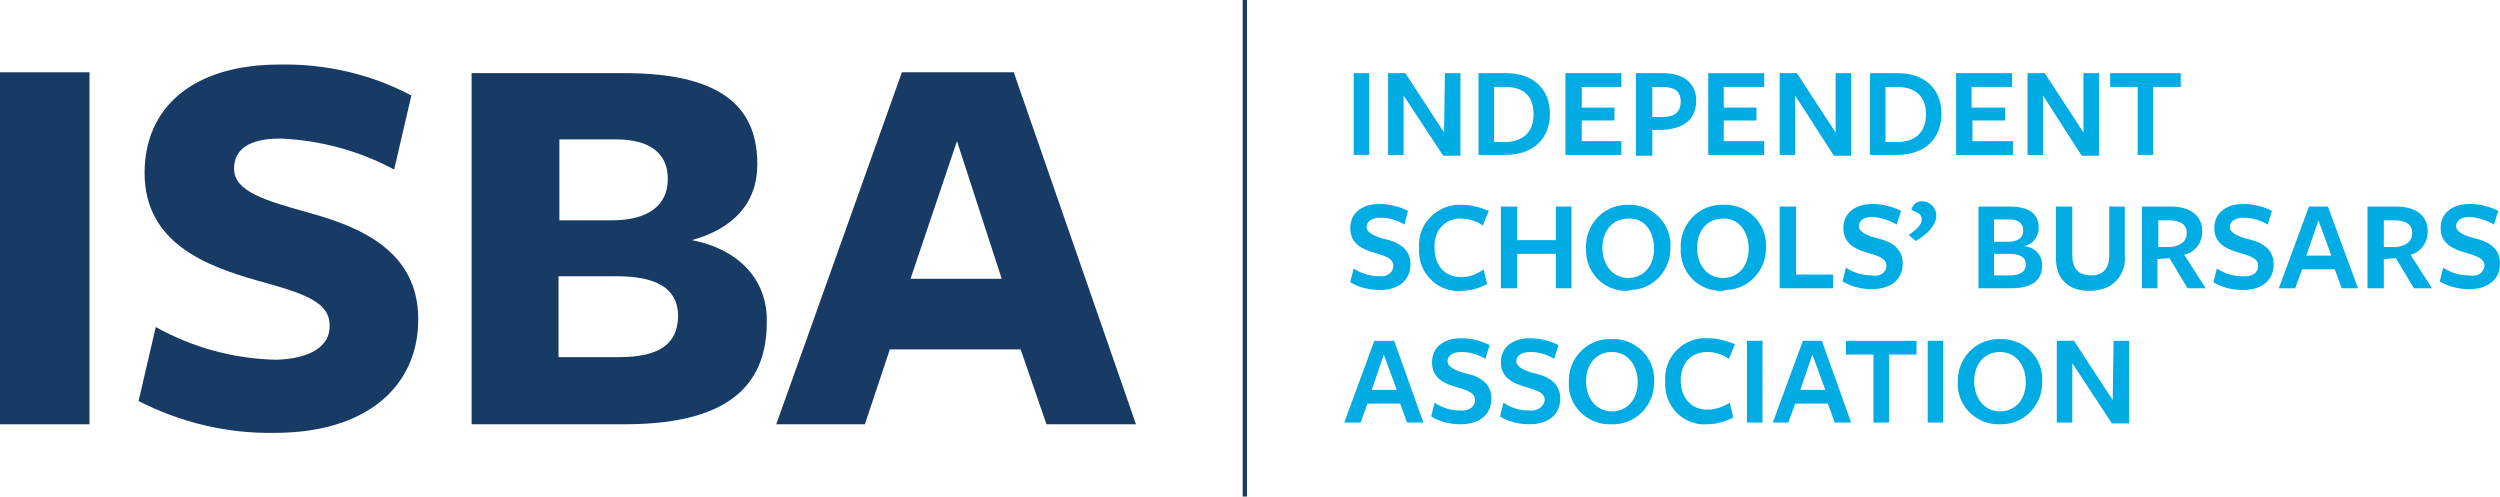
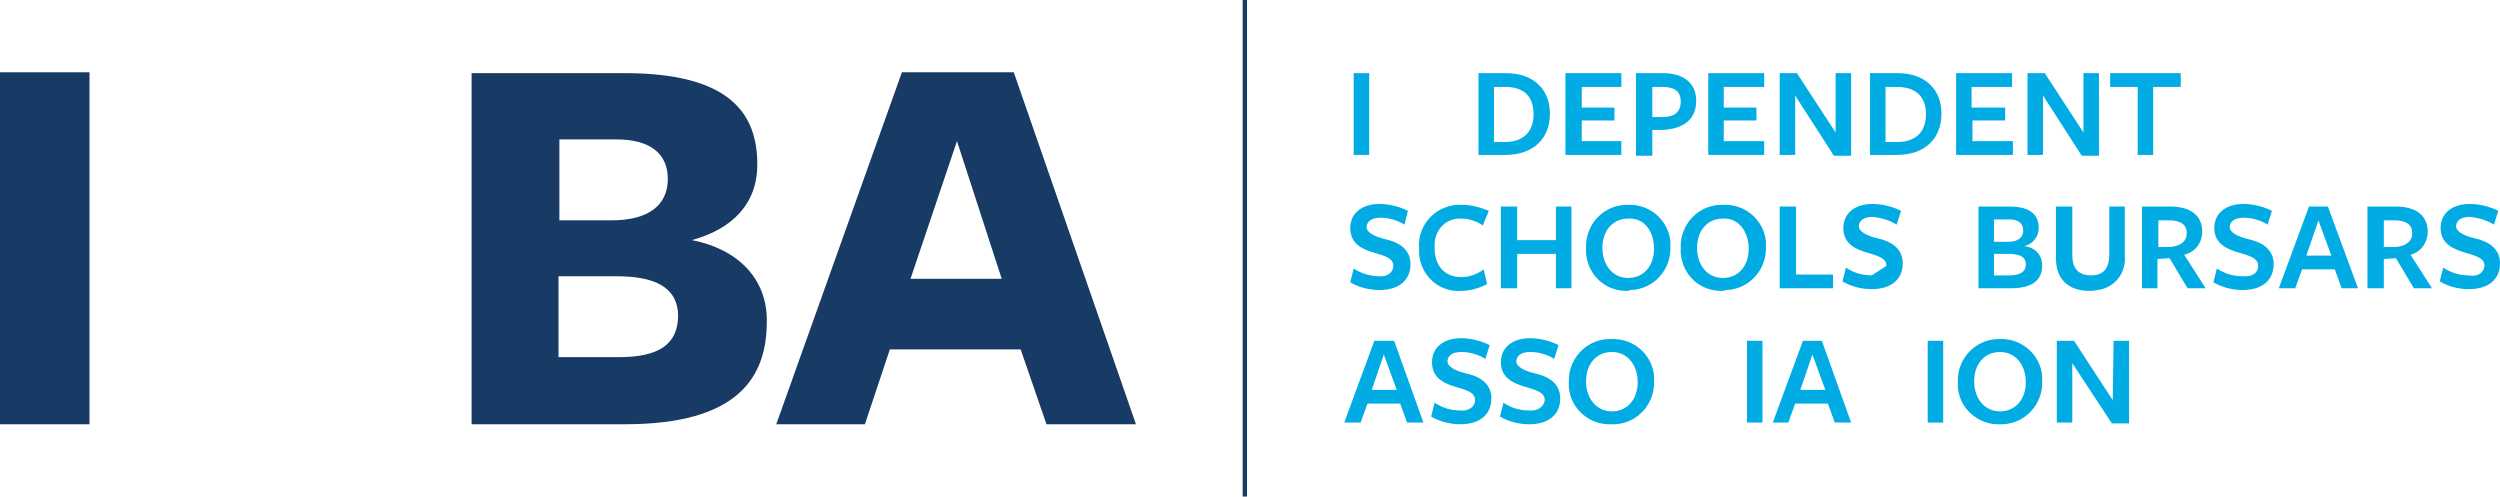
<svg xmlns="http://www.w3.org/2000/svg" version="1.1" id="Layer_1" x="0px" y="0px" viewBox="0 0 290.5 57.7" style="enable-background:new 0 0 290.5 57.7;" xml:space="preserve">
  <style type="text/css">
	.st0{fill:#173B64;}
	.st1{fill:#00ACE3;}
</style>
  <g>
    <path class="st0" d="M0,49.3h10.4V8.4H0V49.3z" />
-     <path class="st0" d="M38.3,37.8c0-2.7-2.9-3.7-8.4-5.2c-6-1.7-13.1-4.4-13.1-12.5c0-7.6,5.6-12.6,15.7-12.6   c5.3-0.1,10.6,1.1,15.3,3.6l-2,8.6c-4.1-2.2-8.6-3.4-13.2-3.6c-3.6,0-5.4,1.2-5.4,3.5c0,2.7,3.7,3.7,8.6,5.1   c6.3,1.7,12.8,4.6,12.8,12.4s-6,13.2-16.7,13.2c-5.5,0.1-10.9-1.2-15.8-3.7l2-8.6c4.3,2.4,9.1,3.7,14,3.8   C35.9,41.7,38.4,40.3,38.3,37.8" />
    <path class="st0" d="M80.4,27.9c4.7-1.3,7.6-4.2,7.6-8.8c0-6-3.3-10.6-15.4-10.6H54.8v40.8h17.8c13.1,0,16.5-5.4,16.5-11.9   C89.2,32.3,85.6,28.9,80.4,27.9z M64.9,16.2h6.7c3.9,0,6,1.6,6,4.6s-2.2,4.8-6.5,4.8h-6.1V16.2z M71.9,41.5h-7v-9.4h6.7   c4.4,0,7.2,1.2,7.2,4.7C78.7,40,76.6,41.5,71.9,41.5L71.9,41.5z" />
    <path class="st0" d="M117.8,8.4h-13L90.2,49.3h10.3l2.9-8.7h15.2l3,8.7H132L117.8,8.4z M105.8,32.4l5.4-16l5.2,16H105.8z" />
    <path class="st1" d="M157.3,18h1.8V8.5h-1.8V18z" />
-     <path class="st1" d="M167.9,8.5h1.8v9.6h-2l-4.6-7V18h-1.8V8.5h2l4.5,6.9L167.9,8.5z" />
    <path class="st1" d="M174.9,10.1h-1.3v6.4h1.3c2,0,3.3-1.1,3.3-3.2S177.1,10.1,174.9,10.1 M174.9,18h-3.1V8.5h3.2   c3.2,0,5.1,1.9,5.1,4.7S178.3,18,174.9,18" />
    <path class="st1" d="M181.9,18V8.5h6.5v1.6h-4.6v2.4h3.8V14h-3.8v2.4h4.6V18H181.9z" />
    <path class="st1" d="M193.1,10.1H192v3.5h1.2c1.4,0,2.1-0.6,2.1-1.8S194.6,10.1,193.1,10.1 M193.1,15.1H192v3h-1.9V8.5h3.1   c2.6,0,3.9,1.3,3.9,3.2C197.1,13.9,195.6,15,193.1,15.1" />
    <path class="st1" d="M198.5,18V8.5h6.5v1.6h-4.7v2.4h3.8V14h-3.8v2.4h4.7V18H198.5z" />
    <path class="st1" d="M213.3,8.5h1.8v9.6h-2l-4.5-7V18h-1.8V8.5h2l4.5,6.9L213.3,8.5z" />
    <path class="st1" d="M220.4,10.1h-1.3v6.4h1.4c2,0,3.3-1.1,3.3-3.2S222.6,10.1,220.4,10.1 M220.4,18h-3.1V8.5h3.2   c3.2,0,5.1,1.9,5.1,4.7S223.8,18,220.4,18" />
    <path class="st1" d="M227.3,18V8.5h6.5v1.6h-4.7v2.4h3.9V14h-3.8v2.4h4.7V18H227.3z" />
    <path class="st1" d="M242.1,8.5h1.8v9.6h-2l-4.5-7V18h-1.8V8.5h2l4.5,6.9L242.1,8.5z" />
    <path class="st1" d="M250.2,10.1V18h-1.8v-7.9h-3.2V8.5h8.2v1.6H250.2z" />
    <path class="st1" d="M161.9,30.9c0-0.8-0.7-1.1-2.1-1.5s-2.9-1-2.9-2.9c0-1.7,1.3-2.8,3.4-2.8c1.1,0,2.3,0.3,3.3,0.8l-0.4,1.6   c-0.8-0.5-1.8-0.8-2.8-0.8c-1.1,0-1.6,0.5-1.6,1.1s0.9,1.1,2.2,1.4s2.9,1,2.9,2.9s-1.4,3-3.6,3c-1.2,0-2.4-0.3-3.4-0.9l0.4-1.6   c0.9,0.6,1.9,0.9,3,0.9C161.1,32.2,161.9,31.7,161.9,30.9" />
    <path class="st1" d="M172.3,26.2c-0.7-0.5-1.6-0.8-2.5-0.8c-1.7-0.1-3,1.2-3.1,2.9c0,0,0,0,0,0c0,0.1,0,0.3,0,0.5   c0,2.1,1.2,3.4,3.1,3.4c0.9,0,1.8-0.3,2.6-0.9l0.4,1.7c-0.9,0.5-2,0.8-3,0.8c-2.5,0.2-4.7-1.7-4.9-4.3c0-0.2,0-0.5,0-0.7   c-0.2-2.6,1.8-4.8,4.4-5c0,0,0,0,0,0h0.6c1.1,0,2.1,0.3,3.1,0.7L172.3,26.2z" />
    <path class="st1" d="M180.8,33.5v-4h-4.5v4h-1.9V24h1.9v3.9h4.5V24h1.8v9.5L180.8,33.5z" />
    <path class="st1" d="M189.2,25.4c-1.8,0-3,1.4-3,3.4s1.2,3.5,3,3.5s3-1.4,3-3.4S191.1,25.3,189.2,25.4 M189.2,33.8   c-2.6,0.1-4.7-1.8-4.9-4.4c0,0,0,0,0,0c0-0.2,0-0.4,0-0.6c-0.1-2.6,1.9-4.9,4.6-5h0.3c2.5-0.1,4.7,1.8,4.9,4.3c0,0,0,0,0,0   c0,0.2,0,0.4,0,0.6c0.1,2.6-1.9,4.9-4.6,5L189.2,33.8" />
    <path class="st1" d="M200.2,25.4c-1.8,0-3,1.4-3,3.4s1.2,3.5,3,3.5s3-1.4,3-3.4S202,25.3,200.2,25.4 M200.2,33.8   c-2.6,0.1-4.7-1.8-4.9-4.4c0,0,0,0,0,0c0-0.2,0-0.4,0-0.6c-0.1-2.6,1.9-4.9,4.6-5h0.4c2.5-0.1,4.7,1.8,4.9,4.3c0,0.2,0,0.4,0,0.6   c0.1,2.6-1.9,4.9-4.6,5L200.2,33.8" />
    <path class="st1" d="M206.8,33.5V24h1.9v7.9h4.3v1.6L206.8,33.5z" />
-     <path class="st1" d="M219.2,30.9c0-0.8-0.7-1.1-2.1-1.5s-2.9-1-2.9-2.9c0-1.7,1.3-2.8,3.4-2.8c1.1,0,2.3,0.3,3.3,0.8l-0.5,1.6   c-0.8-0.5-1.8-0.8-2.8-0.9c-1.1,0-1.6,0.5-1.6,1.1s0.9,1.1,2.2,1.4s2.9,1,2.9,2.9s-1.4,3-3.6,3c-1.2,0-2.4-0.3-3.4-0.9l0.4-1.6   c0.9,0.6,1.9,0.9,3,0.9C218.4,32.2,219.2,31.7,219.2,30.9" />
-     <path class="st1" d="M223.4,23.4c0.9,0,1.6,0.8,1.6,1.6l0,0c0,1.3-1.2,2.3-2.4,3l-0.8-0.7c1-0.7,1.5-1.2,1.5-1.8s-0.3-0.7-1.2-1.1   C222.2,23.8,222.8,23.3,223.4,23.4" />
+     <path class="st1" d="M219.2,30.9c0-0.8-0.7-1.1-2.1-1.5s-2.9-1-2.9-2.9c0-1.7,1.3-2.8,3.4-2.8c1.1,0,2.3,0.3,3.3,0.8l-0.5,1.6   c-0.8-0.5-1.8-0.8-2.8-0.9c-1.1,0-1.6,0.5-1.6,1.1s0.9,1.1,2.2,1.4s2.9,1,2.9,2.9s-1.4,3-3.6,3c-1.2,0-2.4-0.3-3.4-0.9l0.4-1.6   c0.9,0.6,1.9,0.9,3,0.9" />
    <path class="st1" d="M233.4,29.5h-1.7V32h1.8c1.2,0,1.9-0.4,1.9-1.3S234.6,29.5,233.4,29.5 M233.5,25.5h-1.8v2.6h1.6   c1.2,0,1.8-0.5,1.8-1.3S234.6,25.5,233.5,25.5 M237.3,30.8c0,1.6-0.9,2.7-3.7,2.7h-3.7V24h3.6c2.6,0,3.4,1.1,3.4,2.5   c0,1-0.7,1.9-1.7,2.1C236.4,28.7,237.3,29.6,237.3,30.8" />
    <path class="st1" d="M242.8,33.8c-2.4,0-3.9-1.3-3.9-3.8V24h1.9v5.6c0,1.6,0.7,2.4,2.2,2.4c1.3,0,2.1-0.7,2.1-2.4V24h1.8v5.7   c0.2,2-1.2,3.8-3.2,4C243.3,33.8,243.1,33.8,242.8,33.8" />
    <path class="st1" d="M252.2,28.7c1.1-0.1,1.9-0.6,1.9-1.6s-0.7-1.5-2.1-1.5h-1.2v3.1L252.2,28.7z M250.8,33.5h-1.9V24h3.3   c2.4,0,3.7,1.1,3.7,2.9c0,1.3-0.8,2.4-2.1,2.7l2.5,3.9h-2.1l-2.1-3.5l-1.4,0.1V33.5z" />
    <path class="st1" d="M262.4,30.9c0-0.8-0.7-1.1-2.1-1.5s-3-1-3-2.9c0-1.7,1.3-2.8,3.4-2.8c1.1,0,2.3,0.3,3.3,0.8l-0.5,1.6   c-0.8-0.5-1.8-0.8-2.8-0.8c-1.1,0-1.6,0.5-1.6,1.1s0.9,1.1,2.2,1.4s2.9,1,2.9,2.9s-1.4,3-3.6,3c-1.2,0-2.4-0.3-3.4-0.9l0.4-1.6   c0.9,0.6,1.9,0.9,3,0.9C261.7,32.2,262.4,31.7,262.4,30.9" />
    <path class="st1" d="M269.4,25.6l-1.4,4.1h2.9L269.4,25.6z M274,33.5h-1.9l-0.8-2.2h-3.8l-0.8,2.2h-1.9l3.5-9.5h2.2L274,33.5z" />
    <path class="st1" d="M278.4,28.7c1.1-0.1,1.9-0.6,1.9-1.6s-0.7-1.5-2.1-1.5H277v3.1L278.4,28.7z M277,33.5h-1.9V24h3.3   c2.4,0,3.7,1.1,3.7,2.9c0,1.3-0.8,2.4-2,2.7l2.5,3.9h-2.1l-2.1-3.5l-1.4,0.1V33.5z" />
    <path class="st1" d="M288.7,30.9c0-0.8-0.7-1.1-2.1-1.5s-3-1-3-2.9c0-1.7,1.3-2.8,3.4-2.8c1.1,0,2.3,0.3,3.3,0.8l-0.5,1.6   c-0.8-0.5-1.8-0.8-2.8-0.9c-1.1,0-1.6,0.5-1.6,1.1s0.9,1.1,2.2,1.4s2.9,1,2.9,2.9s-1.4,3-3.6,3c-1.2,0-2.4-0.3-3.4-0.9l0.4-1.6   c0.9,0.6,1.9,0.9,3,0.9C287.9,32.2,288.6,31.7,288.7,30.9" />
    <path class="st1" d="M160.8,41.2l-1.4,4.1h2.9L160.8,41.2z M165.4,49.1h-1.9l-0.8-2.2h-3.8l-0.8,2.2h-1.9l3.5-9.5h2.3L165.4,49.1z" />
    <path class="st1" d="M171.4,46.5c0-0.8-0.7-1.1-2.1-1.5s-2.9-1-2.9-2.9c0-1.7,1.3-2.8,3.4-2.8c1.1,0,2.3,0.3,3.3,0.8l-0.5,1.6   c-0.8-0.5-1.8-0.8-2.8-0.8c-1.1,0-1.6,0.5-1.6,1.1s0.9,1.1,2.2,1.4s2.9,1,2.9,2.9s-1.4,3-3.6,3c-1.2,0-2.4-0.3-3.4-0.9l0.4-1.6   c0.9,0.6,1.9,0.9,3,0.9C170.6,47.8,171.4,47.3,171.4,46.5" />
    <path class="st1" d="M179.5,46.5c0-0.8-0.7-1.1-2.1-1.5s-3-1-3-2.9c0-1.7,1.3-2.8,3.4-2.8c1.1,0,2.3,0.3,3.3,0.8l-0.5,1.6   c-0.8-0.5-1.8-0.8-2.8-0.8c-1.1,0-1.6,0.5-1.6,1.1s0.9,1.1,2.2,1.4s2.9,1,2.9,2.9s-1.4,3-3.6,3c-1.2,0-2.4-0.3-3.4-0.9l0.4-1.6   c0.9,0.6,1.9,0.9,3,0.9C178.6,47.8,179.4,47.3,179.5,46.5" />
    <path class="st1" d="M187.3,40.9c-1.8,0-3,1.4-3,3.4s1.2,3.5,3,3.5s3-1.4,3-3.4S189.1,40.9,187.3,40.9 M187.2,49.3   c-2.5,0.1-4.7-1.8-4.9-4.3c0-0.2,0-0.4,0-0.6c-0.1-2.6,1.9-4.9,4.6-5h0.4c2.5-0.1,4.7,1.8,4.9,4.3c0,0.2,0,0.4,0,0.6   c0.1,2.6-1.9,4.9-4.6,5L187.2,49.3" />
-     <path class="st1" d="M200.9,41.7c-0.7-0.5-1.6-0.8-2.5-0.8c-1.9,0-3.1,1.3-3.1,3.3s1.2,3.4,3.1,3.4c0.9,0,1.8-0.3,2.6-0.8l0.4,1.7   c-0.9,0.5-2,0.8-3,0.8c-2.5,0.2-4.7-1.7-4.9-4.3c0-0.2,0-0.5,0-0.7c-0.2-2.6,1.8-4.8,4.3-5c0,0,0,0,0,0c0.2,0,0.4,0,0.7,0   c1.1,0,2.1,0.3,3.1,0.7L200.9,41.7z" />
    <path class="st1" d="M203,49.1h1.8v-9.5H203V49.1z" />
    <path class="st1" d="M210.6,41.2l-1.4,4.1h2.9L210.6,41.2z M215.1,49.1h-1.9l-0.8-2.2h-3.8l-0.8,2.2H206l3.5-9.5h2.2L215.1,49.1z" />
-     <path class="st1" d="M219.5,41.2v7.9h-1.8v-7.9h-3.2v-1.6h8.2v1.6H219.5z" />
    <path class="st1" d="M224,49.1h1.8v-9.5H224V49.1z" />
    <path class="st1" d="M232.4,40.9c-1.8,0-3,1.4-3,3.4s1.2,3.5,3,3.5s3-1.4,3-3.4S234.2,40.9,232.4,40.9 M232.4,49.3   c-2.5,0.1-4.7-1.8-4.9-4.3c0-0.2,0-0.4,0-0.6c-0.1-2.6,1.9-4.9,4.6-5h0.3c2.5-0.1,4.7,1.8,4.9,4.3c0,0,0,0,0,0c0,0.2,0,0.4,0,0.6   c0.1,2.6-1.9,4.9-4.6,5L232.4,49.3" />
    <path class="st1" d="M245.6,39.6h1.8v9.6h-2l-4.6-7v6.9H239v-9.5h2l4.5,6.9L245.6,39.6z" />
    <path class="st0" d="M144.4,57.7h0.5V0h-0.5V57.7z" />
  </g>
</svg>